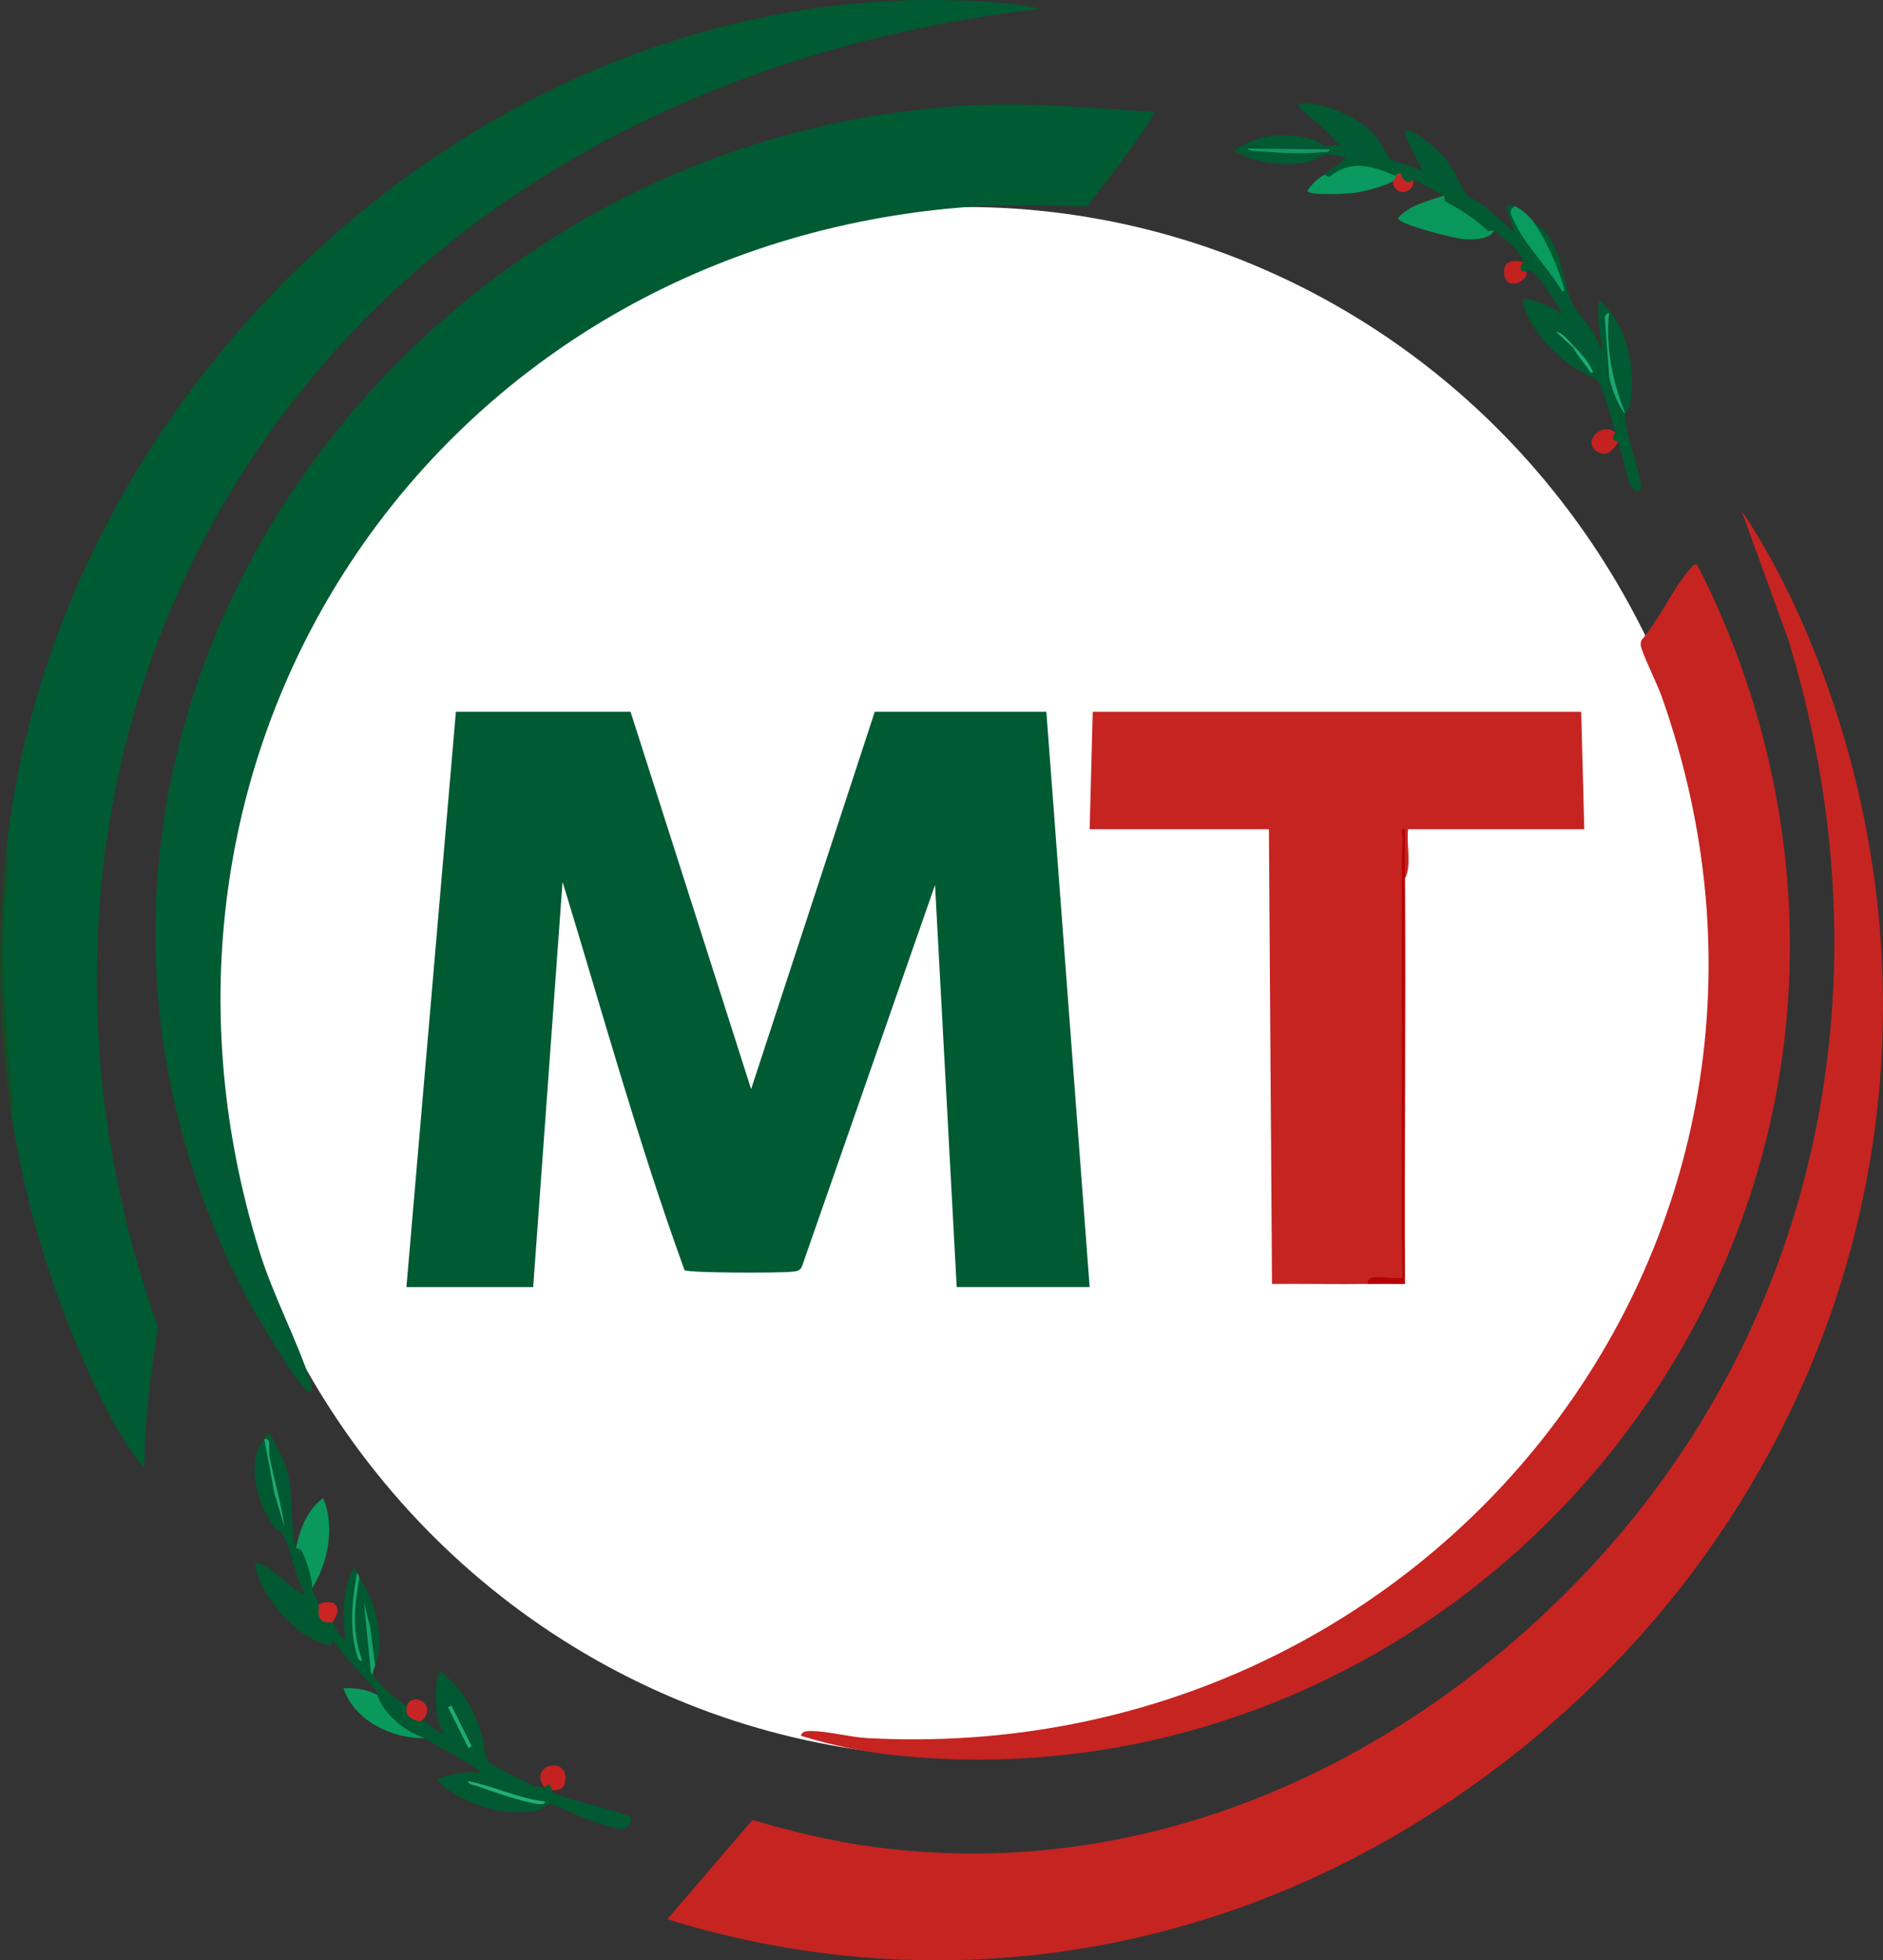
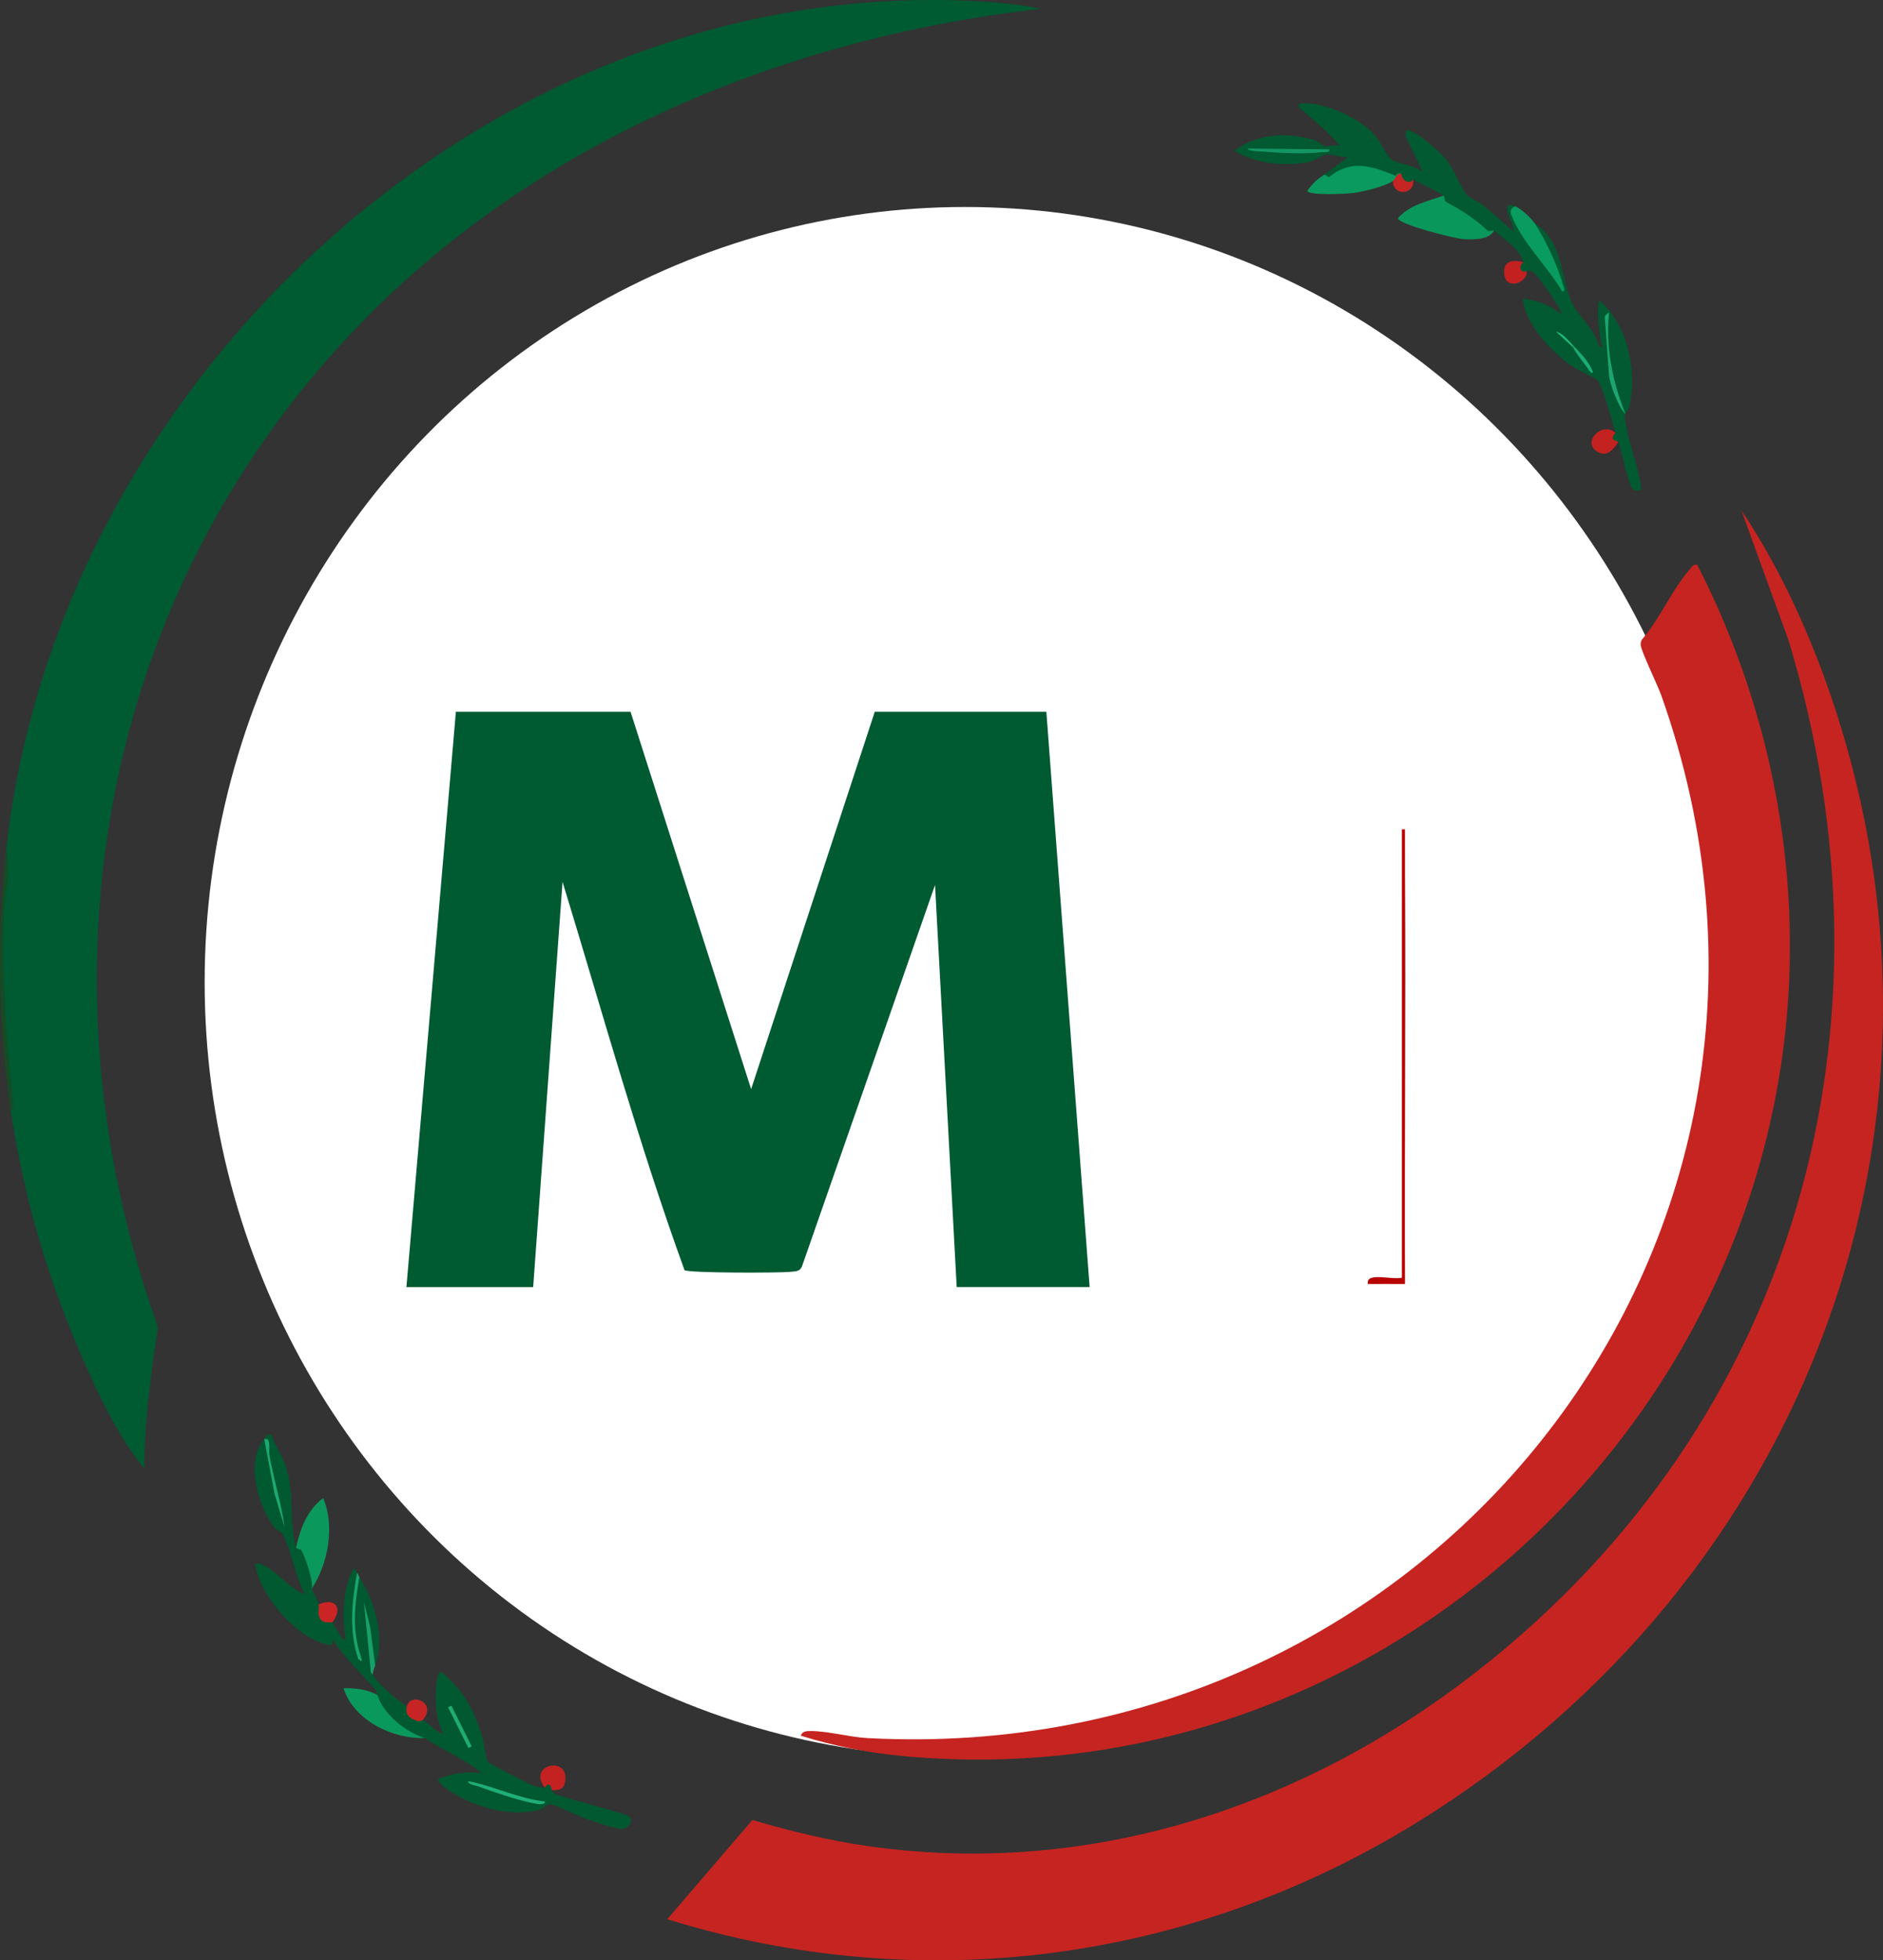
<svg xmlns="http://www.w3.org/2000/svg" id="Capa_1" data-name="Capa 1" viewBox="0 0 831.77 865.52">
  <rect x="0" y="0" width="831.77" height="865.52" fill="#333333" stroke="none" />
  <defs>
    <style>      .cls-1 {        fill: #015a31;      }      .cls-2 {        fill: #1eac75;      }      .cls-3 {        fill: #015931;      }      .cls-4 {        fill: #149664;      }      .cls-5 {        fill: #199f6a;      }      .cls-6 {        fill: #c52523;      }      .cls-7 {        fill: #0b985c;      }      .cls-8 {        fill: #1da873;      }      .cls-9 {        fill: #c52421;      }      .cls-10 {        fill: #21b37b;      }      .cls-11 {        fill: #1ca571;      }      .cls-12 {        fill: #20ae78;      }      .cls-13 {        fill: #fff;      }      .cls-14 {        fill: #0a975c;      }      .cls-15 {        fill: #c72525;      }      .cls-16 {        fill: #1aac76;      }      .cls-17 {        fill: #ca2524;      }      .cls-18 {        fill: #c22120;      }      .cls-19 {        fill: #099b5f;      }      .cls-20 {        fill: #c42220;      }      .cls-21 {        fill: #c62421;      }      .cls-22 {        fill: #b70200;      }      .cls-23 {        fill: #b50201;      }      .cls-24 {        fill: #005a32;      }      .cls-25 {        fill: #164b25;      }      .cls-26 {        fill: #1aa36e;      }      .cls-27 {        fill: #0a995e;      }      .cls-28 {        fill: #0a995d;      }    </style>
  </defs>
  <ellipse class="cls-13" cx="426.32" cy="433.65" rx="335.92" ry="342.26" />
  <g>
    <g>
      <path class="cls-21" d="M294.75,847.37l37.62-43.82c17,5.03,34.42,9.23,52.02,11.68,97.61,13.62,191.83-17.75,268.25-77.46,140.8-110.02,189.28-284.49,137.37-455.16l-20.77-57.23c15.11,22.52,27.22,48,36.52,73.48,70.75,193.88-7.29,399.52-180.1,505.93-99.69,61.39-218.37,77.47-330.91,42.58Z" />
      <path class="cls-9" d="M749.73,249.38c22.61,44.16,36.44,92.82,40,142.51,15.7,218.93-171.49,403.68-390.48,383.48-15.29-1.41-30.88-4.43-45.5-9.01.56-2.1,2.74-2.08,4.49-2.08,7.32,0,17.19,2.72,24.97,3.13,249.57,13.3,435.81-221,350.56-460.56-1.53-4.3-8.89-19.42-9.03-22.07-.04-.85.07-1.62.52-2.36,7.72-8.86,13.59-22.45,21.07-30.98.99-1.13,1.53-2.47,3.41-2.08Z" />
    </g>
    <g>
      <path class="cls-24" d="M2.74,375.38C25.77,162.96,225.68-17.72,443.23,1.39c5.46.48,11.15,1.43,16.52,2.49-116.21,13.16-228.87,60.72-308.52,147.49C42.43,269.88,15.87,435.01,69.78,585.92c-3.05,20.67-6.05,41.5-6.04,62.45-11.44-13.94-19.9-31.79-27.17-48.32-15.26-34.68-26.26-72.12-31.82-109.68C.66,452.47.03,412.98,2.74,375.38Z" />
-       <path class="cls-24" d="M509.74,49.38c.88.81-7.03,11.66-8.18,13.31-6.79,9.75-14.13,19.18-21.48,28.52-17.64-.65-35.19-1.16-52.83.17C194.74,108.93,45.07,327.74,114.48,552.15c6.25,20.2,16.61,39.17,22.79,58.21.25.78,1.52,5.03-1.01,4.02-4.4-1.75-23.48-34.22-26.69-40.32C-18.32,331.19,170.91,57,433.2,46.33c25.61-1.04,51.05,1.61,76.54,3.05Z" />
      <path class="cls-25" d="M4.74,490.38c-5.66-38.21-6.17-76.58-2-115,2.3,8.76-.71,19.44-1.04,28.46-1.03,27.92,1.11,53.6,3.93,81.17.17,1.64.82,4.34-.89,5.37Z" />
    </g>
    <path class="cls-24" d="M278.53,314.25l53.26,166.62,54.62-166.62h75.79l19.12,254h-58.72l-9.57-177.52-58.82,168.53c-.99,2.11-2.63,2.02-4.59,2.24-5.07.58-45.28.61-47.25-.7-20.41-56.2-36.34-114.23-53.88-171.45l-12.97,178.91h-55.99l21.85-254h77.16Z" />
    <g>
-       <path class="cls-9" d="M560.53,366.14h-79.21s1.37-51.89,1.37-51.89h215.76l1.37,51.89h-77.84c-.79,6.94,1.73,15.69-1.37,21.85-.43-7.65-.88-14.93-1.37-21.85,1.33,64.28,1.11,133.24,0,198.01l-.6,1.43c-5.45-.85-10.26-.41-14.43,1.3-14.09.17-28.25-.13-42.33,0l-1.37-200.74Z" />
      <path class="cls-22" d="M620.62,387.99c.36,59.61-.27,119.29,0,178.9-5.45.04-10.95-.07-16.39,0-1.04-5.37,10.42-1.72,15.02-2.73v-198.01h1.35c.06,7.27-.03,14.59.01,21.85Z" />
      <path class="cls-23" d="M561.9,566.89l-1.37-200.74,1.37,200.74Z" />
    </g>
    <g>
      <path class="cls-7" d="M137.74,701.38c-3.27-7.39-4.8-9.23-7-18,1.84-8.39,4.9-16.56,11.99-22,5.35,12.39,2.18,29.1-4.99,40Z" />
      <path class="cls-28" d="M166.74,748.38c6.23,6.97,13.31,13.63,21,19-14.29.53-31.43-7.77-36-21.99,5.09-.15,10.53.49,15,2.99Z" />
      <path class="cls-20" d="M243.74,790.38c-1.8-.07-2.34-.86-3-1-7.97-10.06,9.95-14.35,9-3.61-.36,4-2.44,4.76-6,4.61Z" />
      <g>
        <path class="cls-3" d="M116.74,635.38c.89-1.07.92-2.48,2.99-2,1.95,5.14,5.07,9.37,6.73,14.78,3.75,12.25,1.03,22.27,4.28,35.22l2.33,1c1.78,2.96,5.37,13.54,4.67,17,.86,1.95,2.46,5.24,3,7,1.6.57,2.42,2.35,2.44,5.36,2.07.42,3.26,1.3,3.56,2.64.45.21,4,7.59,5.99,8-1.53-10.59-1.71-22.51,3.51-31.98.82.46,1.05,1.37,1.5,1.98.03,3.37.36,4.04,1,2,6.86,10.81,11.63,26.58,7,39-1.81-.72-1.55,2.46-1,4,1.88,3.92,11.08,11.56,15,14,1.81,2.45,4.15,4.45,7,6,1.63.48,7.87,7.1,9,5.99-3.24-6.31-3.75-15.34-2.88-22.37.15-1.23.48-5.42,2.37-4.61.76.33,6.54,6.34,7.49,7.51,4.92,6.03,7.95,13.34,10.3,20.7.98,3.07,1.14,9.27,2.65,11.35.73,1.01,18.05,9.8,20.38,10.65,1.96.71,3.13.45,4.69.78,1.22-2.5,2.72-1.53,3,1,.64,1.92,2.44,1.96,3.97,2.53,4.94,1.84,28.51,7.78,30.02,8.98,2.46,1.96.12,5.16-2.55,5.51-3.37.44-13.4-3.46-17.22-4.75-3.16-1.07-13-5.98-14.91-6.09-1.49-.08-3.06,2.05-5.08,2.56-12.73,3.21-28.4-1.18-39.15-8.33-1.12-.74-6.12-4.01-5.09-5.4,6.22-2.43,12.42-3.47,18.99-2.51-7.43-6.36-17.11-10-25-15.5-8.53-2.5-18.49-10.68-21-19-.21-.24-.18-1.64-.95-2.51-6.26-7.07-13.13-13.63-18.55-21.49-.96-.34.31,2.27-1.8,1.9-13.98-2.47-29.91-20.98-32.55-34.57-.29-1.5-.22-1.6,1.36-1.35,6.09.97,14.03,11.78,20.5,13.51-4.24-7.19-6.01-19.6-9.7-26.22-1.03-1.84-2.86-1.88-3.84-3.21-7.19-9.76-12.99-28.8-4.47-39.06q1.7,1.87,0,0Z" />
        <g>
          <path class="cls-15" d="M179.74,753.38c1.65-6.54,13.59-1.52,7,6-.11-.03-1.2.73-2.09.48-3.35-.94-5.92-2.49-4.91-6.48Z" />
          <path class="cls-17" d="M140.74,708.38c7.51-3.21,10.85,1.66,6,8-.95-.44-3.48.64-5.1-1.4-1.73-2.17-.38-4.94-.9-6.6Z" />
          <path class="cls-26" d="M158.74,696.38c-2.02,12.02-3.39,23.03.62,34.88.58,1.71.94,3.21-1.14,1.13-4.15-12.21-2.78-25.58-.49-38.01.57.77.67,1.49,1,2Z" />
-           <path class="cls-5" d="M165.74,735.38c-.49,1.32-1.13,2.51-1,4-.17-.35-1.07-.75-.97-1.51l-3.02-30.49,2.71,10.77,2.28,17.22Z" />
+           <path class="cls-5" d="M165.74,735.38c-.49,1.32-1.13,2.51-1,4-.17-.35-1.07-.75-.97-1.51l-3.02-30.49,2.71,10.77,2.28,17.22" />
          <path class="cls-8" d="M116.74,635.38c3.28-.85,1.81,4.66,2.28,7.22,1.92,10.64,5.24,21.04,6.71,31.77l-4.5-14.98-4.49-24.01Z" />
          <path class="cls-12" d="M240.74,795.39c.02,1.94-4.17.96-5.25.75-6.93-1.36-17.7-5-24.49-7.51-1.27-.47-4.22-.68-4.24-2.24,11.52,2.24,22.25,7.71,33.99,9Z" />
          <rect class="cls-2" x="202.29" y="752.4" width="1.63" height="20.11" transform="translate(-319.03 170.88) rotate(-26.52)" />
        </g>
      </g>
    </g>
    <g>
      <path class="cls-14" d="M659.96,101.74c-2.01,4.21-9.04,4.03-13.15,3.86s-29.22-6.56-29.34-9.28c5.37-5.98,13.13-7.42,20.31-10,10.92,6.12,13.04,7.14,22.18,15.43Z" />
      <path class="cls-27" d="M619.03,76.65c-.12,2.28-1.22,4.57-3.77,3.28-3.43,2.37-12.89,4.66-17.18,5.25-2.63.37-20.43,1.34-20.59-.99,2.39-3.29,4.2-4.99,7.49-7.06,1.59-1,9.06-5.18,10.35-5.54,7.21-2.03,17.13,2.36,23.71,5.06Z" />
      <path class="cls-20" d="M713.61,191.07c.42,1.31.89,2.63,1.29,3.92-2.37,3.67-5.15,7.26-9.69,4.19-6.3-4.26,2.43-13.19,8.4-8.11Z" />
      <path class="cls-18" d="M673.02,115.83c.28.92,1.26,3.71,1.29,3.92.84,5.27-10.66,9.34-9.86-.57.36-4.48,5.06-4.43,8.57-3.35Z" />
      <path class="cls-6" d="M619.03,76.65c2.56,1.05,3.38,1.73,5.21,2.63.9,6.82-8.88,7.53-8.98.65,1.1-.76,1.52-3.48,3.77-3.28Z" />
      <g>
        <path class="cls-1" d="M584.97,77.13l10.46-7.77c-2.84.37-7.17-1.55-9.65-1.19-1.66.23-4.78,2.73-7.84,3.35-10.61,2.14-23.54.7-32.83-5.01,11.19-7.57,22.2-8.26,35.01-4.84,2.42.65,3.89,2.58,4.9,2.87,1.16.33,5.02-1.04,7.06.04-5.38-6.48-11.96-11.71-18.29-17.22-1.21-2.4,4.1-1.74,5.15-1.62,9.39,1.08,21.91,6.69,28.23,13.83,2.37,2.67,5.65,9.62,7.42,10.88,2.56,1.82,10.86,2.66,13.92,5.52l-7.69-15.98.33-2.53c3.92-.28,14.56,9.28,17.27,12.46,3.97,4.64,6.88,13.33,9.69,16.38,1.06,1.16,5.26,2.81,7.04,4.27,4.55,3.73,8.83,7.82,13.37,11.56.33-3.39-7.01-14.32.69-11.07-1.05,5.21,14.88,27.45,16.91,28.24.97.38-8.21-17.64-9.21-18.53l.86-2.31c12.2,7.64,11.74,22.71,15.98,33.96,2.27,6.04,10.87,12.96,12.53,20.11,2.56,1.98,1.31.36,1.03-1.19-1.14-6.36-1.93-12.44-.98-18.88,12.58,10.8,16.9,30.93,13.48,46.72-.39,1.79-1.61,2.91-1.8,3.56-7.4-12.43-7.88-27.16-8.28-41.24l-.87-1.71c.48.11.85.24.87.4.79,7.34,1.52,17.42,1.84,24.8,0,.23-.35.47-.82.72,2.07,5.56,4.49,11.23,7.26,17.02-1.6,5.72,8.69,30.9,6.46,33.62-.78.94-2.93.1-3.89-1.44-1.49-2.39-4.35-15.66-5.69-19.92-2.88-.63-3.21-1.69-1.29-3.92-1.54-4.83-5.31-20.01-8-23.19-.69-.82-9.33-4.82-11.68-6.49-8.77-6.23-20.39-18.62-21.22-29.52,6.41.77,11.93,2.83,17.02,6.79.78-1.1-9.34-15.32-11-17-1.46-1.49-1.85-2.56-4.41-1.93-2.72,1.2-3.77-2.53-1.29-3.92-1.9-6.23-8.19-9.67-13.06-14.09l-2.59.35c-5.66-5.41-12.17-9.54-19.06-13.19l-.52-2.59c-4.48-2.51-8.93-4.77-13.55-7.03-1.77,2.55-5.25.13-5.21-2.63-1.04-.26-1.89.03-2.53.98-10.52-4.35-19.74-7.4-29.43.58l-2.1-1.08Z" />
        <g>
          <path class="cls-19" d="M677.77,98.44c4.57,6.53,10.52,19.41,12.56,27.11.27,1.01,1.55,3.17-.32,3.07-6.03-10.36-16.85-20.83-21.6-31.78-1.08-2.49-2.18-4.13.8-5.79,2.95,1.24,6.88,4.99,8.56,7.4Z" />
          <path class="cls-11" d="M718.01,182.73c-3.02-2.63-6.99-13.36-7.26-17.02l-1.89-25.93c-.02-.23,1.59-1.95,1.88-1.64-1.48,15.24,1.52,30.51,7.27,44.59Z" />
          <path class="cls-4" d="M587.16,65.95c.36,1.73-2.19,1.09-3.4,1.24-7.45.88-18.33.38-25.94-.27-1.66-.14-6.03.07-6.77-1.34l36.11.37Z" />
          <path class="cls-16" d="M694.74,152.35c3.4,3.55,7.09,7.15,8.9,11.87-.65,1.45-1.99-1.21-2.31-1.65-2.2-2.99-4.79-6.02-6.51-9.23l-.07-1Z" />
          <path class="cls-10" d="M694.74,152.35l.07,1-7.54-6.96c2.99.59,5.46,3.88,7.46,5.96Z" />
        </g>
      </g>
    </g>
  </g>
</svg>